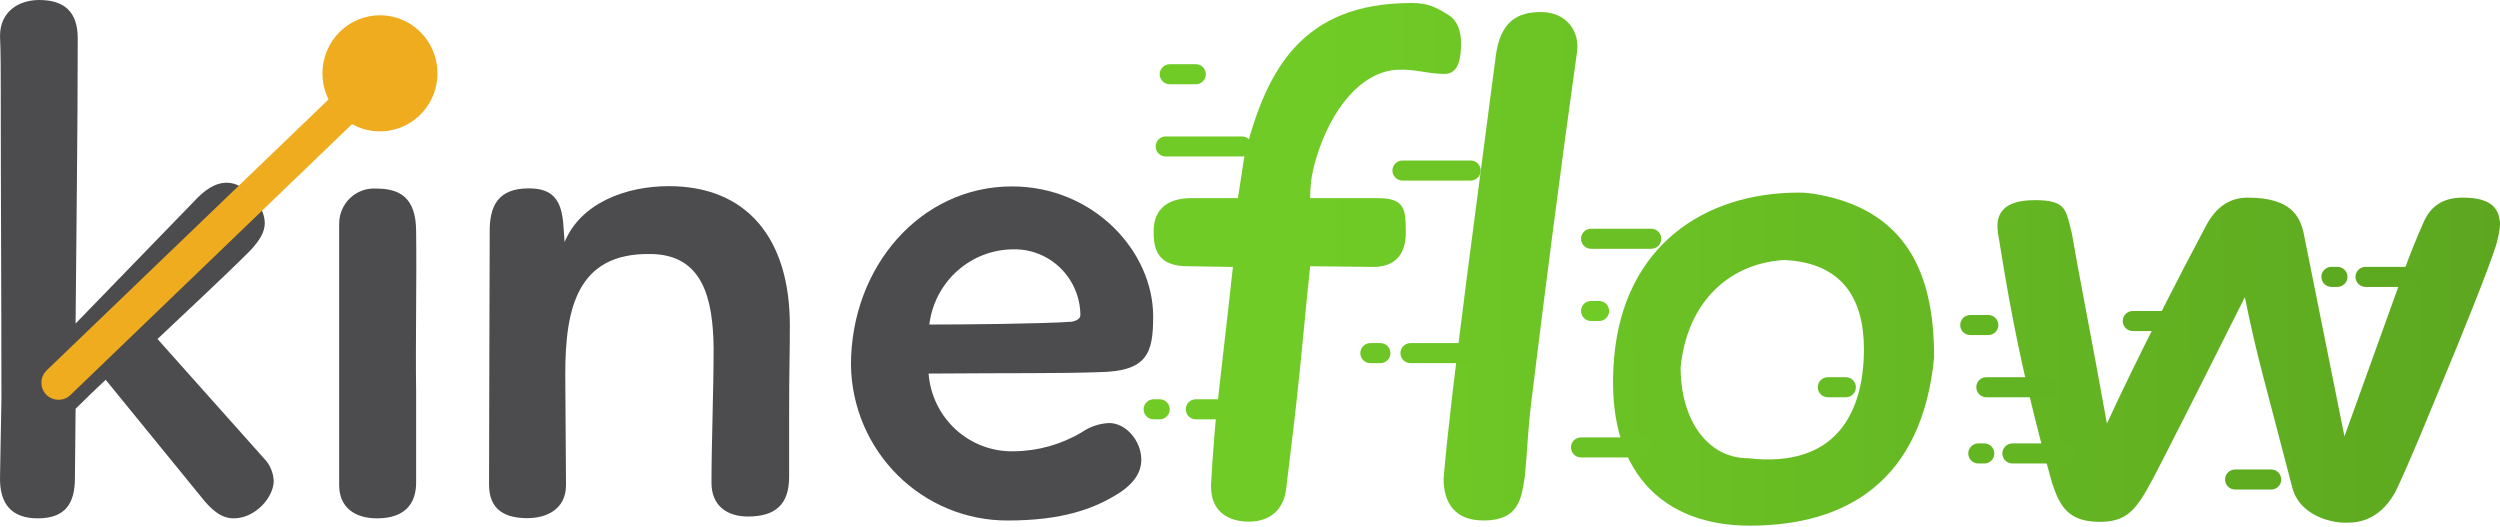
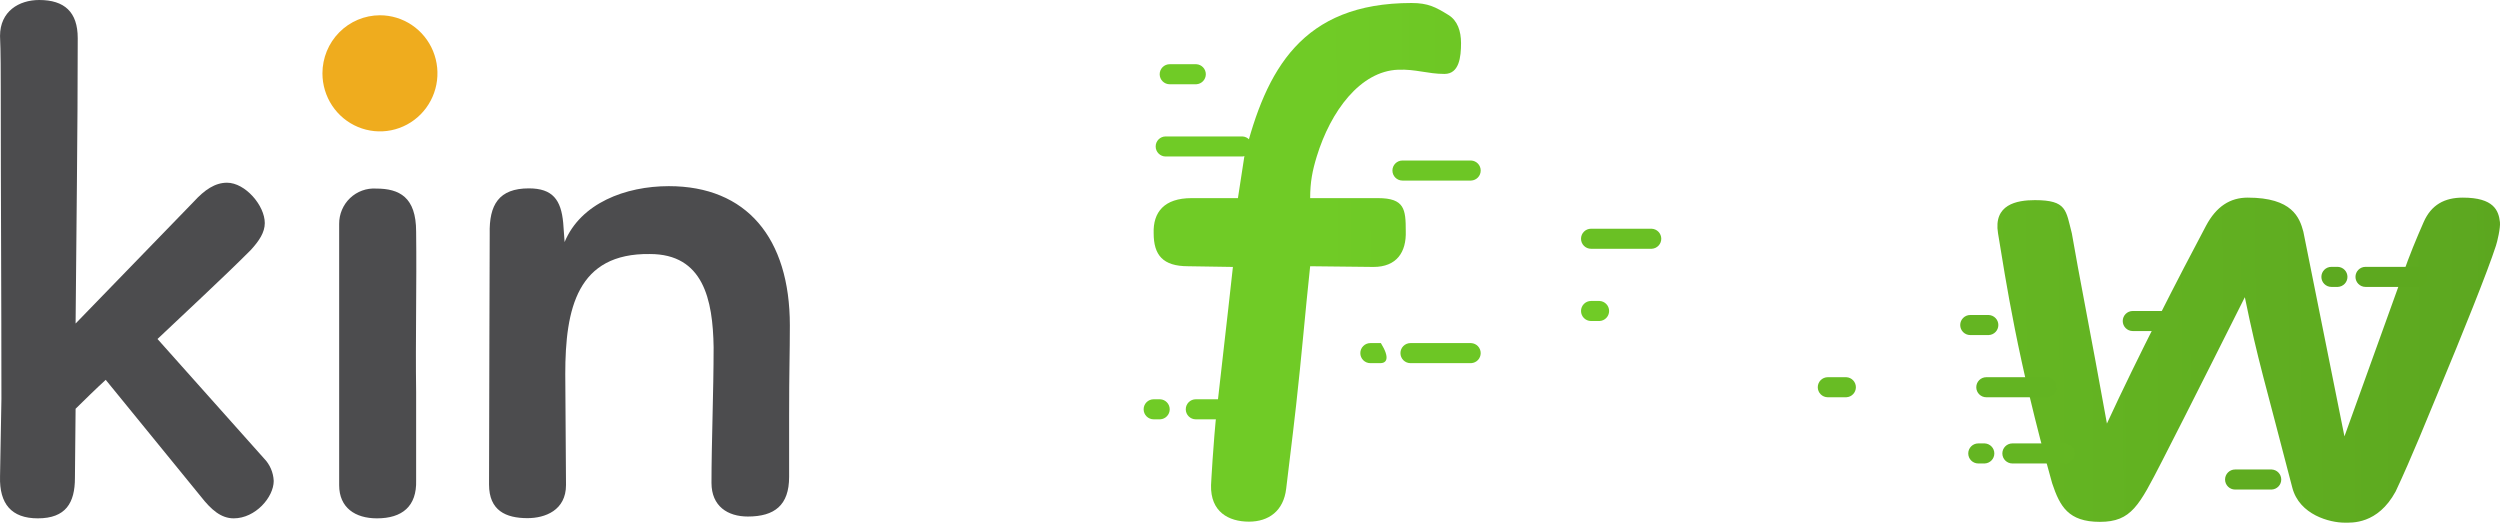
<svg xmlns="http://www.w3.org/2000/svg" width="1256" height="265" viewBox="0 0 1256 265" fill="none">
  <path d="M690.026 134.112L658.223 133.759C655.804 156.238 653.856 179.745 651.167 203.614C648.942 223.372 647.639 232.846 646.178 245.496C644.882 256.711 637.358 262.078 627.479 262.078C617.248 262.078 608.075 257.138 608.428 243.732C608.428 243.732 609.487 222.765 611.351 205.63C613.216 188.494 616.24 163.294 619.415 134.112L596.887 133.759C584.186 133.759 579.599 128.114 579.599 117.178C579.247 106.594 584.891 99.538 598.651 99.538L621.935 99.537L625.161 78.572C636.048 35.026 654.091 1.51 709.127 1.51C717.595 1.51 721.324 3.627 727.675 7.508C732.261 10.33 734.025 15.622 734.025 21.62C734.025 28.676 733.118 37.143 725.709 37.143C717.242 37.143 711.244 34.673 702.424 35.026C683.373 35.731 668.505 55.892 661.55 78.572C659.375 85.664 658.223 91.423 658.223 99.537H692.294C705.7 99.537 706.255 105.182 706.255 116.119C706.608 126.703 701.668 134.112 690.026 134.112Z" fill="url(#paint0_linear_3468_153)" />
  <path d="M1003.81 117.227C1001.42 102.747 1013.14 100.546 1022.31 100.546C1038.49 100.546 1037.86 105.635 1040.89 117.227C1044.31 137.305 1050.34 167.326 1058.52 212.788C1073.81 179.624 1095.31 137.805 1108.32 113.398C1113.48 103.72 1120.41 99.286 1129.23 99.286C1151.66 99.286 1155.31 109.305 1157.21 116.422L1177.85 219.238L1207.08 138.094C1210.61 128.014 1213.81 120.305 1217.64 111.585C1221.47 102.864 1228.15 99.286 1237.32 99.286C1252.94 99.286 1255.31 105.805 1255.97 111.585C1256.29 114.432 1254.66 121.361 1253.95 123.478C1249.72 136.531 1237.32 167.326 1224.72 197.566C1219.89 209.158 1211.62 229.822 1203.55 246.958C1194.48 263.59 1181.38 262.582 1177.85 262.582C1170.72 262.582 1155.21 258.787 1151.64 244.942C1137.81 191.305 1134.38 181.436 1127.81 149.305C1127.81 149.305 1097.49 209.805 1086.12 231.838C1074.75 253.871 1070.87 262.18 1054.99 262.18C1039.12 262.18 1034.89 254.418 1031 242.776C1013.31 179.624 1007.71 140.614 1003.81 117.227Z" fill="url(#paint1_linear_3468_153)" />
-   <path d="M903.672 96.766C907.552 96.766 910.358 97.159 913.807 97.805C961.687 106.775 971.703 142.933 971.703 179.624C965.664 241.414 928.015 264.094 878.975 264.094C836.287 264.094 805.837 237.886 810.936 179.624C815.849 123.478 856.296 96.765 903.672 96.766ZM936.432 175.389C936.432 149.634 925.192 132.046 896.616 130.635C869.803 132.046 847.728 150.693 844.342 184.563C844.342 211.376 858.16 230.225 878.27 230.225C922.824 235.365 936.432 206.788 936.432 175.389Z" fill="url(#paint2_linear_3468_153)" />
-   <path d="M751.463 28.222C753.726 10.582 762.552 6.046 774.144 6.046C786.782 6.046 793.799 15.499 792.288 26.207C784.344 82.46 775.889 148.297 769.381 201.526C767.497 216.935 767.442 225.348 766.08 239.399C764.359 250.562 763.056 261.498 745.344 261.498C730.8 261.498 725.255 252.503 725.255 240.405C729.028 195.016 743.835 87.712 751.463 28.222Z" fill="url(#paint3_linear_3468_153)" />
  <path fill-rule="evenodd" clip-rule="evenodd" d="M190.85 7.674C196.566 7.667 202.155 9.372 206.911 12.573C211.667 15.774 215.376 20.327 217.568 25.656C219.759 30.985 220.336 36.851 219.225 42.511C218.114 48.172 215.365 53.372 211.326 57.455C207.286 61.537 202.138 64.318 196.532 65.447C190.927 66.575 185.116 65.999 179.834 63.792C174.553 61.586 170.038 57.847 166.862 53.05C163.686 48.253 161.99 42.612 161.99 36.842C161.999 29.114 165.041 21.706 170.451 16.239C175.86 10.772 183.195 7.692 190.85 7.674V7.674Z" fill="#EFAC1E" />
  <path d="M79.126 170.309C91.413 158.615 112.606 139.08 125.998 125.594C130.217 120.998 133.029 116.739 133.029 112.075C133.029 103.22 123.186 91.796 114.046 91.796C108.053 91.796 102.797 95.345 97.306 101.361L37.98 162.536C38.348 115.218 39.051 66.346 39.051 19.164C39.051 6.016 32.355 0 19.7 0C9.522 0 0.013 5.678 0.013 18.082C0.382 25.551 0.382 38.361 0.382 44.715C0.382 98.995 0.716 147.259 0.716 200.457L0.013 239.494C-0.321 253.013 5.638 260.415 18.996 260.415C33.058 260.415 37.645 252.642 37.645 240.136L37.98 205.358C41.16 202.181 49.597 194.002 53.112 190.825L100.888 249.431C106.178 256.19 111.1 260.415 117.427 260.415C128.308 260.415 137.515 249.803 137.515 241.623C137.333 237.351 135.578 233.302 132.594 230.267L79.126 170.309Z" fill="#4C4C4E" />
  <path d="M170.397 112.483V243.755C170.397 255.111 178.499 260.417 189.38 260.417C202.035 260.417 209.468 254.401 209.066 241.287V196.91C208.698 170.311 209.401 143.002 209.066 116.369C209.066 98.997 200.629 94.739 188.978 94.739C186.584 94.585 184.183 94.931 181.927 95.756C179.67 96.58 177.606 97.864 175.863 99.529C174.12 101.194 172.735 103.203 171.795 105.431C170.854 107.66 170.378 110.06 170.397 112.483Z" fill="#4C4C4E" />
  <path d="M246.028 117.451C246.028 117.451 245.693 222.225 245.693 243.417C245.693 256.53 254.13 260.316 265.011 260.316C273.816 260.316 284.363 256.429 284.363 243.653L283.994 187.954C283.994 154.967 289.987 127.117 326.514 127.624C353.298 127.624 358.152 150.336 358.521 174.468C358.521 196.809 357.449 222.36 357.449 242.605C357.449 254.3 365.551 259.504 375.729 259.504C389.121 259.504 396.453 253.826 396.453 239.631V209.213C396.453 185.554 396.821 177.983 396.821 163.45C396.821 119.512 375.026 93.522 336.022 93.522C314.227 93.522 291.728 102.106 283.66 121.608L282.956 111.975C281.885 100.416 277.667 94.637 265.714 94.637C250.615 94.637 245.693 102.884 246.028 117.451Z" fill="#4C4C4E" />
-   <path d="M509.075 125.26C513.439 125.17 517.778 125.954 521.841 127.567C525.904 129.18 529.609 131.59 532.744 134.657C535.879 137.725 538.381 141.388 540.105 145.437C541.829 149.486 542.741 153.84 542.789 158.247C542.789 160.038 541.048 161.086 538.57 161.626C523.839 162.674 485.002 163.046 466.89 163.046C468.168 152.647 473.156 143.074 480.921 136.119C488.685 129.164 498.694 125.303 509.075 125.26V125.26ZM466.522 187.685C508.371 187.347 532.243 187.685 551.929 186.975C576.536 186.637 579.349 177.41 579.349 158.956C579.349 126.307 549.485 93.658 508.371 93.658C462.671 93.658 427.518 133.777 427.518 183.426C427.835 204.279 436.277 224.166 451.016 238.78C465.755 253.393 485.604 261.556 506.262 261.5C533.314 261.5 549.786 255.822 562.843 247.305C569.171 243.046 573.389 237.74 573.389 230.98C573.389 221.415 565.655 212.527 557.219 212.527C552.306 212.752 547.552 214.355 543.492 217.157C533.162 223.316 521.406 226.615 509.409 226.722C498.666 227.005 488.226 223.113 480.244 215.848C472.263 208.583 467.351 198.501 466.522 187.685Z" fill="#4C4C4E" />
-   <path d="M29.311 200.831C27.611 200.84 25.947 200.333 24.537 199.375C23.126 198.417 22.034 197.052 21.402 195.459C20.77 193.866 20.628 192.118 20.993 190.441C21.359 188.765 22.215 187.239 23.452 186.061L184.323 31.434C185.965 29.87 188.156 29.029 190.413 29.096C192.671 29.162 194.809 30.131 196.359 31.789C197.908 33.448 198.741 35.659 198.676 37.938C198.61 40.217 197.65 42.376 196.007 43.94L35.304 198.533C33.683 200.065 31.53 200.891 29.311 200.831V200.831Z" fill="#EFAC1E" />
  <path d="M829.584 114.91L829.844 114.916C832.507 115.051 834.624 117.253 834.624 119.95C834.624 122.647 832.507 124.849 829.844 124.984L829.584 124.99H799.344C796.561 124.99 794.305 122.733 794.305 119.95C794.305 117.166 796.561 114.91 799.344 114.91H829.584Z" fill="#6AC024" />
  <path d="M1037.23 222.77L1037.49 222.776C1040.15 222.911 1042.27 225.113 1042.27 227.809C1042.27 230.506 1040.15 232.708 1037.49 232.843L1037.23 232.849H1011.02C1008.24 232.849 1005.98 230.593 1005.98 227.809C1005.98 225.026 1008.24 222.77 1011.02 222.77H1037.23Z" fill="#64B522" />
  <path d="M1214.64 134.064L1214.9 134.071C1217.56 134.206 1219.68 136.408 1219.68 139.104C1219.68 141.801 1217.56 144.003 1214.9 144.138L1214.64 144.144H1188.43C1185.65 144.144 1183.39 141.888 1183.39 139.104C1183.39 136.321 1185.65 134.064 1188.43 134.064H1214.64Z" fill="#5DA91F" />
  <path d="M1141.06 235.871L1141.32 235.877C1143.98 236.012 1146.1 238.214 1146.1 240.911C1146.1 243.607 1143.98 245.809 1141.32 245.945L1141.06 245.951H1122.91C1120.13 245.951 1117.87 243.694 1117.87 240.911C1117.87 238.127 1120.13 235.871 1122.91 235.871H1141.06Z" fill="#5FAC20" />
  <path d="M1089.65 156.24L1089.91 156.246C1092.57 156.382 1094.69 158.584 1094.69 161.28C1094.69 163.976 1092.57 166.179 1089.91 166.314L1089.65 166.32H1071.5C1068.72 166.32 1066.46 164.064 1066.46 161.28C1066.46 158.497 1068.72 156.24 1071.5 156.24H1089.65Z" fill="#62B122" />
  <path d="M996.911 222.77L997.171 222.776C999.834 222.911 1001.95 225.113 1001.95 227.809C1001.95 230.506 999.834 232.708 997.171 232.843L996.911 232.849H993.887C991.104 232.849 988.848 230.593 988.848 227.809C988.848 225.026 991.104 222.77 993.887 222.77H996.911Z" fill="#64B522" />
  <path d="M1174.32 134.064L1174.58 134.071C1177.24 134.206 1179.36 136.408 1179.36 139.104C1179.36 141.801 1177.24 144.003 1174.58 144.138L1174.32 144.144H1171.3C1168.51 144.144 1166.26 141.888 1166.26 139.104C1166.26 136.321 1168.51 134.064 1171.3 134.064H1174.32Z" fill="#5DA920" />
  <path d="M738.864 172.369L739.123 172.375C741.786 172.51 743.903 174.712 743.903 177.409C743.903 180.106 741.786 182.308 739.123 182.443L738.864 182.449H708.624C705.84 182.449 703.584 180.192 703.584 177.409C703.584 174.625 705.84 172.369 708.624 172.369H738.864Z" fill="#6DC625" />
  <path d="M738.864 80.641L739.124 80.647C741.787 80.782 743.905 82.984 743.905 85.68C743.905 88.377 741.787 90.579 739.124 90.714L738.864 90.72L704.593 90.72C701.809 90.72 699.553 88.464 699.553 85.68C699.553 82.897 701.809 80.641 704.593 80.641L738.864 80.641Z" fill="#6DC625" />
  <path d="M623.952 68.545L624.21 68.551C626.873 68.686 628.992 70.888 628.992 73.585C628.992 76.281 626.873 78.484 624.21 78.618L623.952 78.624L585.647 78.624C582.864 78.624 580.607 76.368 580.607 73.585C580.607 70.801 582.864 68.545 585.647 68.545L623.952 68.545Z" fill="#70CB26" />
  <path d="M617.905 200.592L618.164 200.598C620.827 200.733 622.944 202.935 622.944 205.632C622.944 208.328 620.827 210.53 618.164 210.665L617.905 210.671L600.768 210.671C597.985 210.671 595.729 208.415 595.729 205.632C595.729 202.848 597.985 200.592 600.768 200.592L617.905 200.592Z" fill="#70CB26" />
  <path d="M582.624 200.592L582.884 200.598C585.547 200.733 587.664 202.935 587.664 205.632C587.664 208.328 585.547 210.53 582.884 210.665L582.624 210.671L579.6 210.671C576.817 210.671 574.561 208.415 574.561 205.632C574.561 202.848 576.817 200.592 579.6 200.592L582.624 200.592Z" fill="#70CB26" />
  <path d="M600.767 32.256L601.026 32.262C603.689 32.397 605.807 34.599 605.807 37.296C605.807 39.992 603.689 42.194 601.026 42.329L600.767 42.336L587.663 42.335C584.879 42.335 582.623 40.079 582.623 37.296C582.623 34.512 584.879 32.256 587.663 32.256L600.767 32.256Z" fill="#70CB26" />
-   <path d="M824.543 219.744L824.803 219.75C827.466 219.885 829.583 222.087 829.583 224.784C829.583 227.481 827.466 229.683 824.803 229.818L824.543 229.824H794.303C791.52 229.824 789.264 227.567 789.264 224.784C789.264 222 791.52 219.744 794.303 219.744H824.543Z" fill="#6BC224" />
  <path d="M1028.16 189.506L1028.42 189.512C1031.08 189.647 1033.2 191.849 1033.2 194.546C1033.2 197.242 1031.08 199.444 1028.42 199.579L1028.16 199.585H997.921C995.137 199.585 992.881 197.329 992.881 194.546C992.881 191.762 995.137 189.506 997.921 189.506H1028.16Z" fill="#63B422" />
  <path d="M998.926 158.256L999.185 158.262C1001.85 158.397 1003.97 160.599 1003.97 163.296C1003.97 165.992 1001.85 168.194 999.185 168.329L998.926 168.335H989.854C987.071 168.335 984.814 166.079 984.814 163.296C984.814 160.512 987.071 158.256 989.854 158.256H998.926Z" fill="#64B522" />
  <path d="M927.359 189.506L927.619 189.512C930.282 189.647 932.4 191.849 932.4 194.546C932.4 197.242 930.282 199.444 927.619 199.579L927.359 199.585H918.288C915.504 199.585 913.248 197.329 913.248 194.546C913.248 191.762 915.504 189.506 918.288 189.506H927.359Z" fill="#68BC24" />
  <path d="M803.376 151.201L803.636 151.207C806.299 151.342 808.416 153.544 808.416 156.241C808.416 158.938 806.299 161.14 803.636 161.275L803.376 161.281L799.344 161.281C796.561 161.281 794.305 159.024 794.305 156.241C794.305 153.457 796.561 151.201 799.344 151.201L803.376 151.201Z" fill="#70CB26" />
-   <path d="M693.503 172.369L693.763 172.375C696.426 172.51 698.543 174.712 698.543 177.409C698.543 180.106 696.426 182.308 693.763 182.443L693.503 182.449L688.464 182.449C685.68 182.449 683.424 180.192 683.424 177.409C683.424 174.625 685.68 172.369 688.464 172.369L693.503 172.369Z" fill="#6DC625" />
+   <path d="M693.503 172.369L693.763 172.375C698.543 180.106 696.426 182.308 693.763 182.443L693.503 182.449L688.464 182.449C685.68 182.449 683.424 180.192 683.424 177.409C683.424 174.625 685.68 172.369 688.464 172.369L693.503 172.369Z" fill="#6DC625" />
  <defs>
    <linearGradient id="paint0_linear_3468_153" x1="664.272" y1="173.878" x2="1289.74" y2="169.342" gradientUnits="userSpaceOnUse">
      <stop stop-color="#70CB26" />
      <stop offset="1" stop-color="#5BA51F" />
    </linearGradient>
    <linearGradient id="paint1_linear_3468_153" x1="664.272" y1="173.878" x2="1289.74" y2="169.342" gradientUnits="userSpaceOnUse">
      <stop stop-color="#70CB26" />
      <stop offset="1" stop-color="#5BA51F" />
    </linearGradient>
    <linearGradient id="paint2_linear_3468_153" x1="664.272" y1="173.878" x2="1289.74" y2="169.342" gradientUnits="userSpaceOnUse">
      <stop stop-color="#70CB26" />
      <stop offset="1" stop-color="#5BA51F" />
    </linearGradient>
    <linearGradient id="paint3_linear_3468_153" x1="664.272" y1="173.878" x2="1289.74" y2="169.342" gradientUnits="userSpaceOnUse">
      <stop stop-color="#70CB26" />
      <stop offset="1" stop-color="#5BA51F" />
    </linearGradient>
  </defs>
</svg>